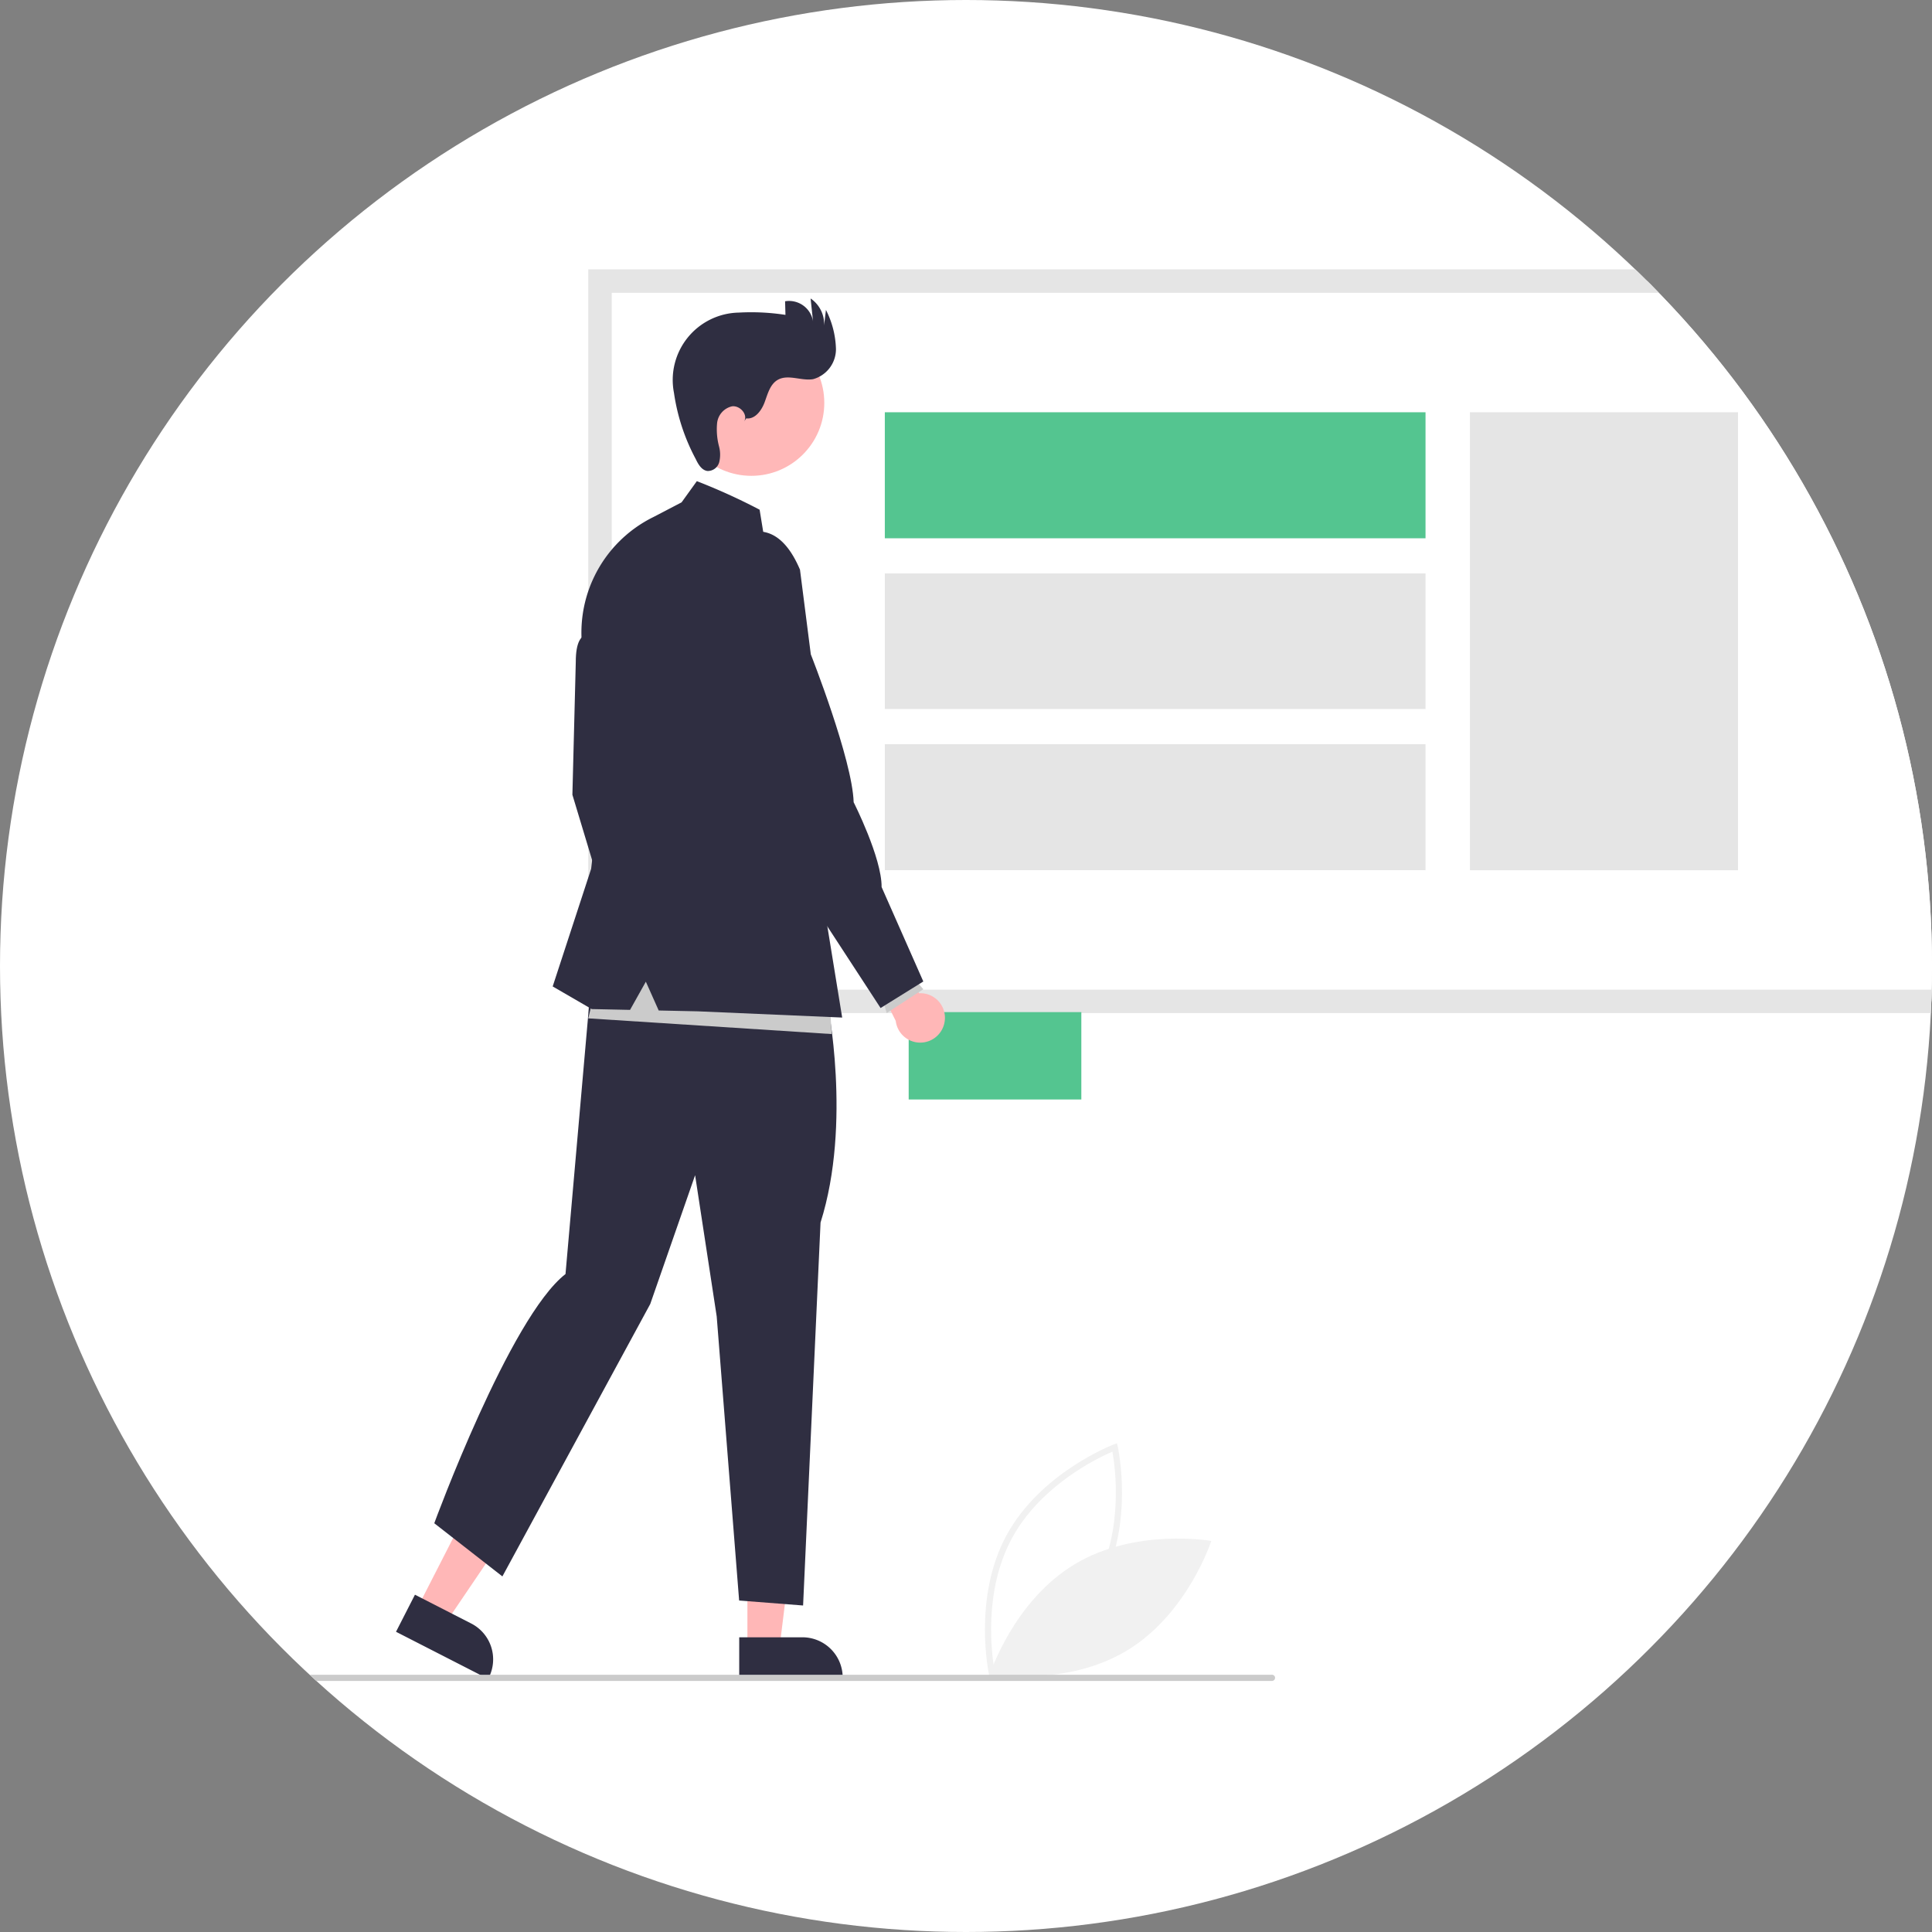
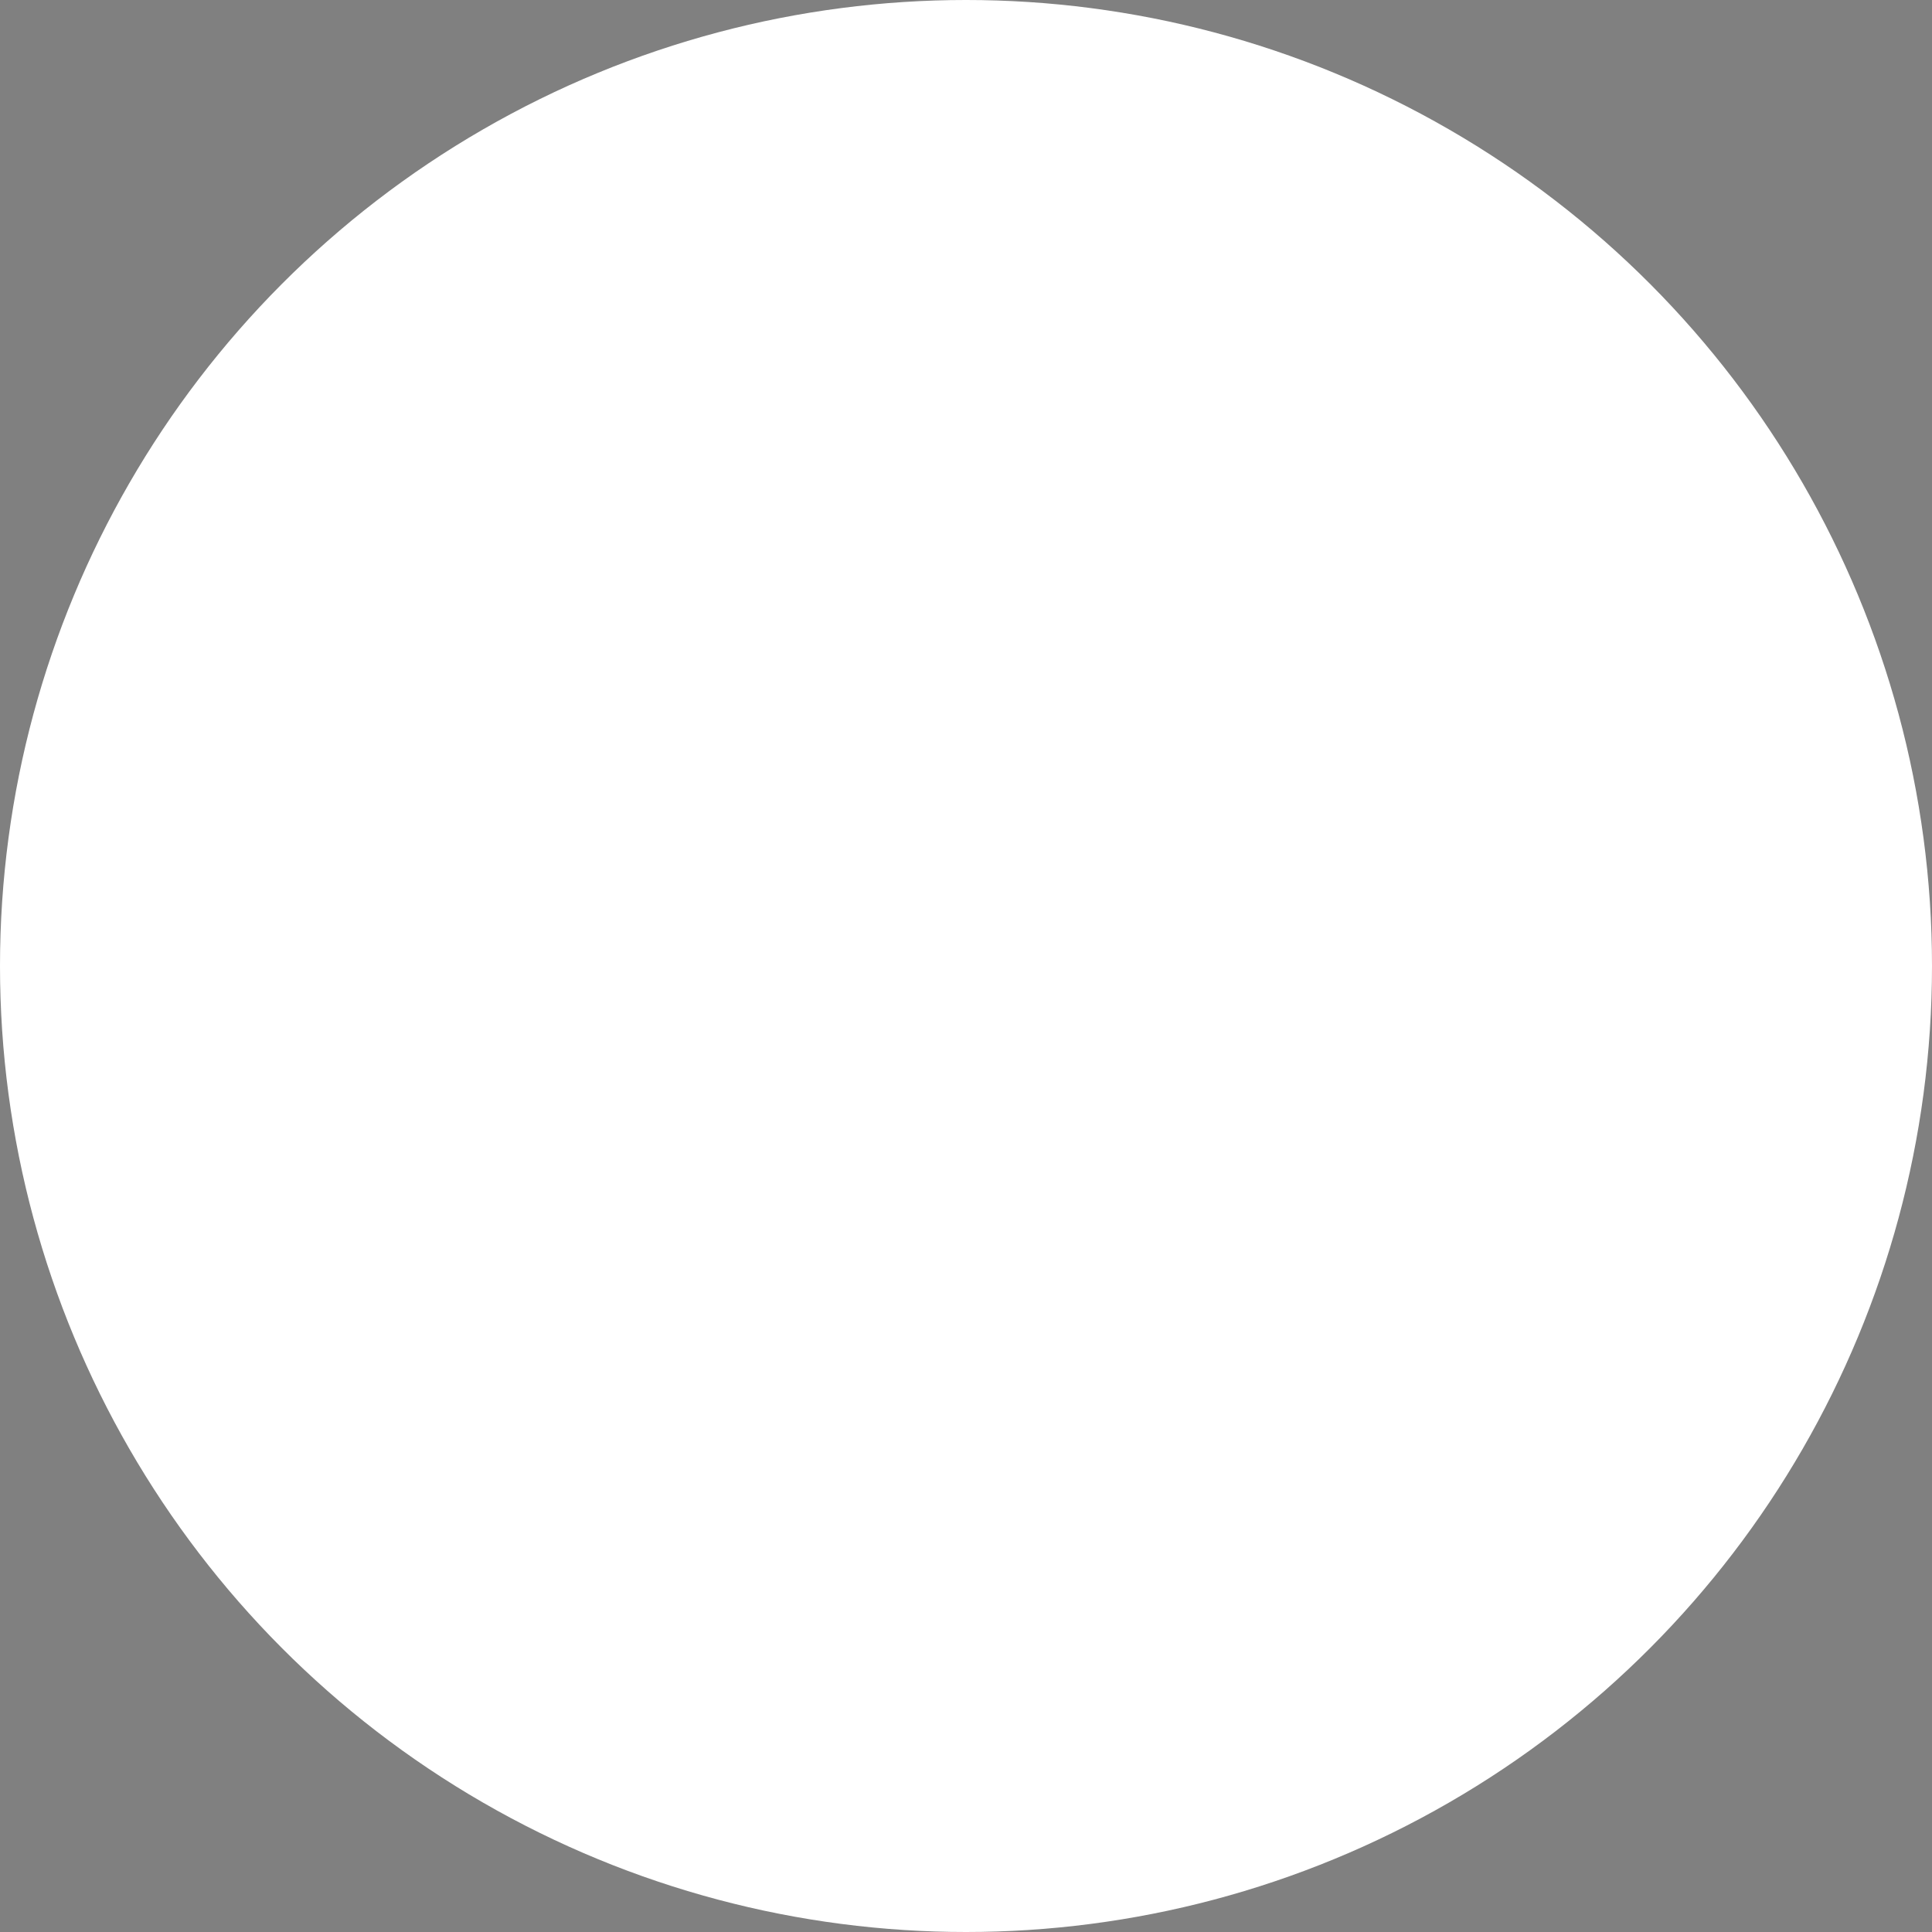
<svg xmlns="http://www.w3.org/2000/svg" width="159" height="159" viewBox="0 0 159 159">
  <rect x="0" y="0" width="159" height="159" fill="#808080" stroke="none" />
  <defs>
    <clipPath id="clip-path">
-       <circle id="Ellipse_8164" data-name="Ellipse 8164" cx="79.5" cy="79.5" r="79.5" transform="translate(-0.437)" fill="#fff" />
-     </clipPath>
+       </clipPath>
  </defs>
  <g id="Group_1000" data-name="Group 1000" transform="translate(0.437)">
    <circle id="Ellipse_8165" data-name="Ellipse 8165" cx="79.5" cy="79.5" r="79.5" transform="translate(-0.437)" fill="#fff" />
    <g id="Mask_Group_46" data-name="Mask Group 46" clip-path="url(#clip-path)">
      <g id="undraw_Create_re_57a3" transform="translate(7 22.166)">
        <path id="Path_46177" data-name="Path 46177" d="M597.358,241.317h117.1V182.038h-117.1Z" transform="translate(-555.416 -181.072)" fill="#fff" />
        <path id="Path_46178" data-name="Path 46178" d="M712.591,239.454H593.563V178.243H712.591Zm-117.1-1.932H710.659V180.174H595.495Z" transform="translate(-552.587 -178.243)" fill="#e5e5e5" />
        <rect id="Rectangle_1180" data-name="Rectangle 1180" width="22.062" height="37.689" transform="translate(113.536 11.762)" fill="#e5e5e5" />
        <rect id="Rectangle_1181" data-name="Rectangle 1181" width="44.499" height="10.374" transform="translate(65.382 11.761)" fill="#54c590" />
        <rect id="Rectangle_1182" data-name="Rectangle 1182" width="44.499" height="11.162" transform="translate(65.382 25.024)" fill="#e5e5e5" />
        <rect id="Rectangle_1183" data-name="Rectangle 1183" width="44.499" height="10.374" transform="translate(65.382 39.075)" fill="#e5e5e5" />
-         <path id="Path_46161" data-name="Path 46161" d="M428.385,663.995c-.014-.062-1.385-6.312,1.414-11.5s8.773-7.479,8.833-7.5l.273-.1.065.285c.014.062,1.385,6.312-1.414,11.5s-8.773,7.479-8.833,7.5l-.273.1Zm10.146-18.412c-1.2.515-5.92,2.768-8.283,7.151s-1.651,9.568-1.423,10.851c1.2-.513,5.917-2.763,8.283-7.151s1.651-9.568,1.423-10.85Z" transform="translate(-354.416 -548.283)" fill="#f1f1f1" />
        <path id="Path_46162" data-name="Path 46162" d="M436.627,677.84c-5.029,3.026-6.967,9.036-6.967,9.036s6.217,1.1,11.247-1.922,6.967-9.036,6.967-9.036S441.656,674.814,436.627,677.84Z" transform="translate(-355.626 -571.268)" fill="#f1f1f1" />
        <path id="Path_46163" data-name="Path 46163" d="M403.382,512.686h14.209v-7.193H403.382Z" transform="translate(-336.036 -444.366)" fill="#54c590" />
        <path id="Path_46164" data-name="Path 46164" d="M394.725,489.479a2.02,2.02,0,0,0-2.115-2.263l-2-4.161-2.825.6,2.905,5.836a2.031,2.031,0,0,0,4.034-.011Z" transform="translate(-324.41 -427.639)" fill="#ffb7b7" />
        <path id="Path_46165" data-name="Path 46165" d="M105.767,493.3l2.351,1.2,5.76-8.5-3.47-1.776Z" transform="translate(-78.847 -383.147)" fill="#ffb7b7" />
        <path id="Path_46166" data-name="Path 46166" d="M239.172,693.879l4.63,2.37h0a3.315,3.315,0,0,1,1.441,4.461l-.049.1-7.581-3.88Z" transform="translate(-212.459 -584.804)" fill="#2f2e41" />
        <path id="Path_46167" data-name="Path 46167" d="M212.452,502.953h2.641l1.257-10.187h-3.9Z" transform="translate(-158.378 -389.512)" fill="#ffb7b7" />
        <path id="Path_46168" data-name="Path 46168" d="M348.591,707.645h5.2a3.315,3.315,0,0,1,3.315,3.314v.108h-8.516Z" transform="translate(-295.191 -595.065)" fill="#2f2e41" />
        <path id="Path_46169" data-name="Path 46169" d="M296.7,383.76s-1.769-1.355-1.769,1.955l-.279,10.937,3.118,10.332,1.815-3.351-.745-7.261Z" transform="translate(-254.982 -353.412)" fill="#2f2e41" />
        <path id="Path_46170" data-name="Path 46170" d="M282.323,490.995s2.051,9.988-.547,18.184l-1.436,31.515-5.264-.41-1.846-23.38-1.777-11.622-3.692,10.6L255.593,538.3l-5.606-4.375s6.212-16.95,10.8-20.509l2.3-26.215Z" transform="translate(-221.684 -430.731)" fill="#2f2e41" />
-         <circle id="Ellipse_8163" data-name="Ellipse 8163" cx="6.002" cy="6.002" r="6.002" transform="translate(48.397 4.99)" fill="#ffb8b8" />
-         <path id="Path_46171" data-name="Path 46171" d="M333.338,284.623c.72.094,1.262-.643,1.514-1.323s.444-1.473,1.069-1.84c.855-.5,1.948.1,2.925-.064a2.563,2.563,0,0,0,1.878-2.475,7.492,7.492,0,0,0-.825-3.224l-.152,1.281a2.54,2.54,0,0,0-1.11-2.221l.2,1.88a2,2,0,0,0-2.3-1.651l.031,1.12a18.5,18.5,0,0,0-3.839-.188,5.545,5.545,0,0,0-5.336,6.608,16.512,16.512,0,0,0,1.79,5.443c.207.437.493.929.973.985a.98.98,0,0,0,.96-.723,2.622,2.622,0,0,0-.012-1.288,5.477,5.477,0,0,1-.16-1.949,1.589,1.589,0,0,1,1.23-1.363c.651-.079,1.317.665,1,1.241Z" transform="translate(-279.363 -272.358)" fill="#2f2e41" />
        <path id="Path_46172" data-name="Path 46172" d="M181.026,312.269l-20.035-1.292,1.508-6.247,18.311,4.093Z" transform="translate(-120.015 -249.334)" fill="#cbcbcb" />
        <path id="Path_46173" data-name="Path 46173" d="M298.866,335.567l1.257-1.745a50.594,50.594,0,0,1,5.166,2.35l.266,1.635,6.529,40.16-11.868-.512-3.232-.069-1.058-2.371-1.3,2.321-3.156-.067-3.211-1.862,3.165-9.681,1.024-8.843-1.582-8.331a10.608,10.608,0,0,1,5.678-11.775Z" transform="translate(-250.211 -316.39)" fill="#2f2e41" />
        <path id="Path_46174" data-name="Path 46174" d="M255.787,316.5l.431,1.508,3.016-1.964-1.138-1.3Z" transform="translate(-190.684 -256.801)" fill="#cbcbcb" />
        <path id="Path_46175" data-name="Path 46175" d="M338.767,352.539s4.675-5.969,7.5.684l.891,6.971s3.423,8.665,3.526,12.171c0,0,2.321,4.576,2.3,6.979l3.433,7.772L352.9,389.3l-9.745-14.942Z" transform="translate(-287.867 -328.508)" fill="#2f2e41" />
-         <path id="Path_46176" data-name="Path 46176" d="M236.012,720.266H139.039a.255.255,0,1,1,0-.509h96.973a.255.255,0,1,1,0,.509Z" transform="translate(-138.785 -604.095)" fill="#cbcbcb" />
      </g>
    </g>
  </g>
</svg>